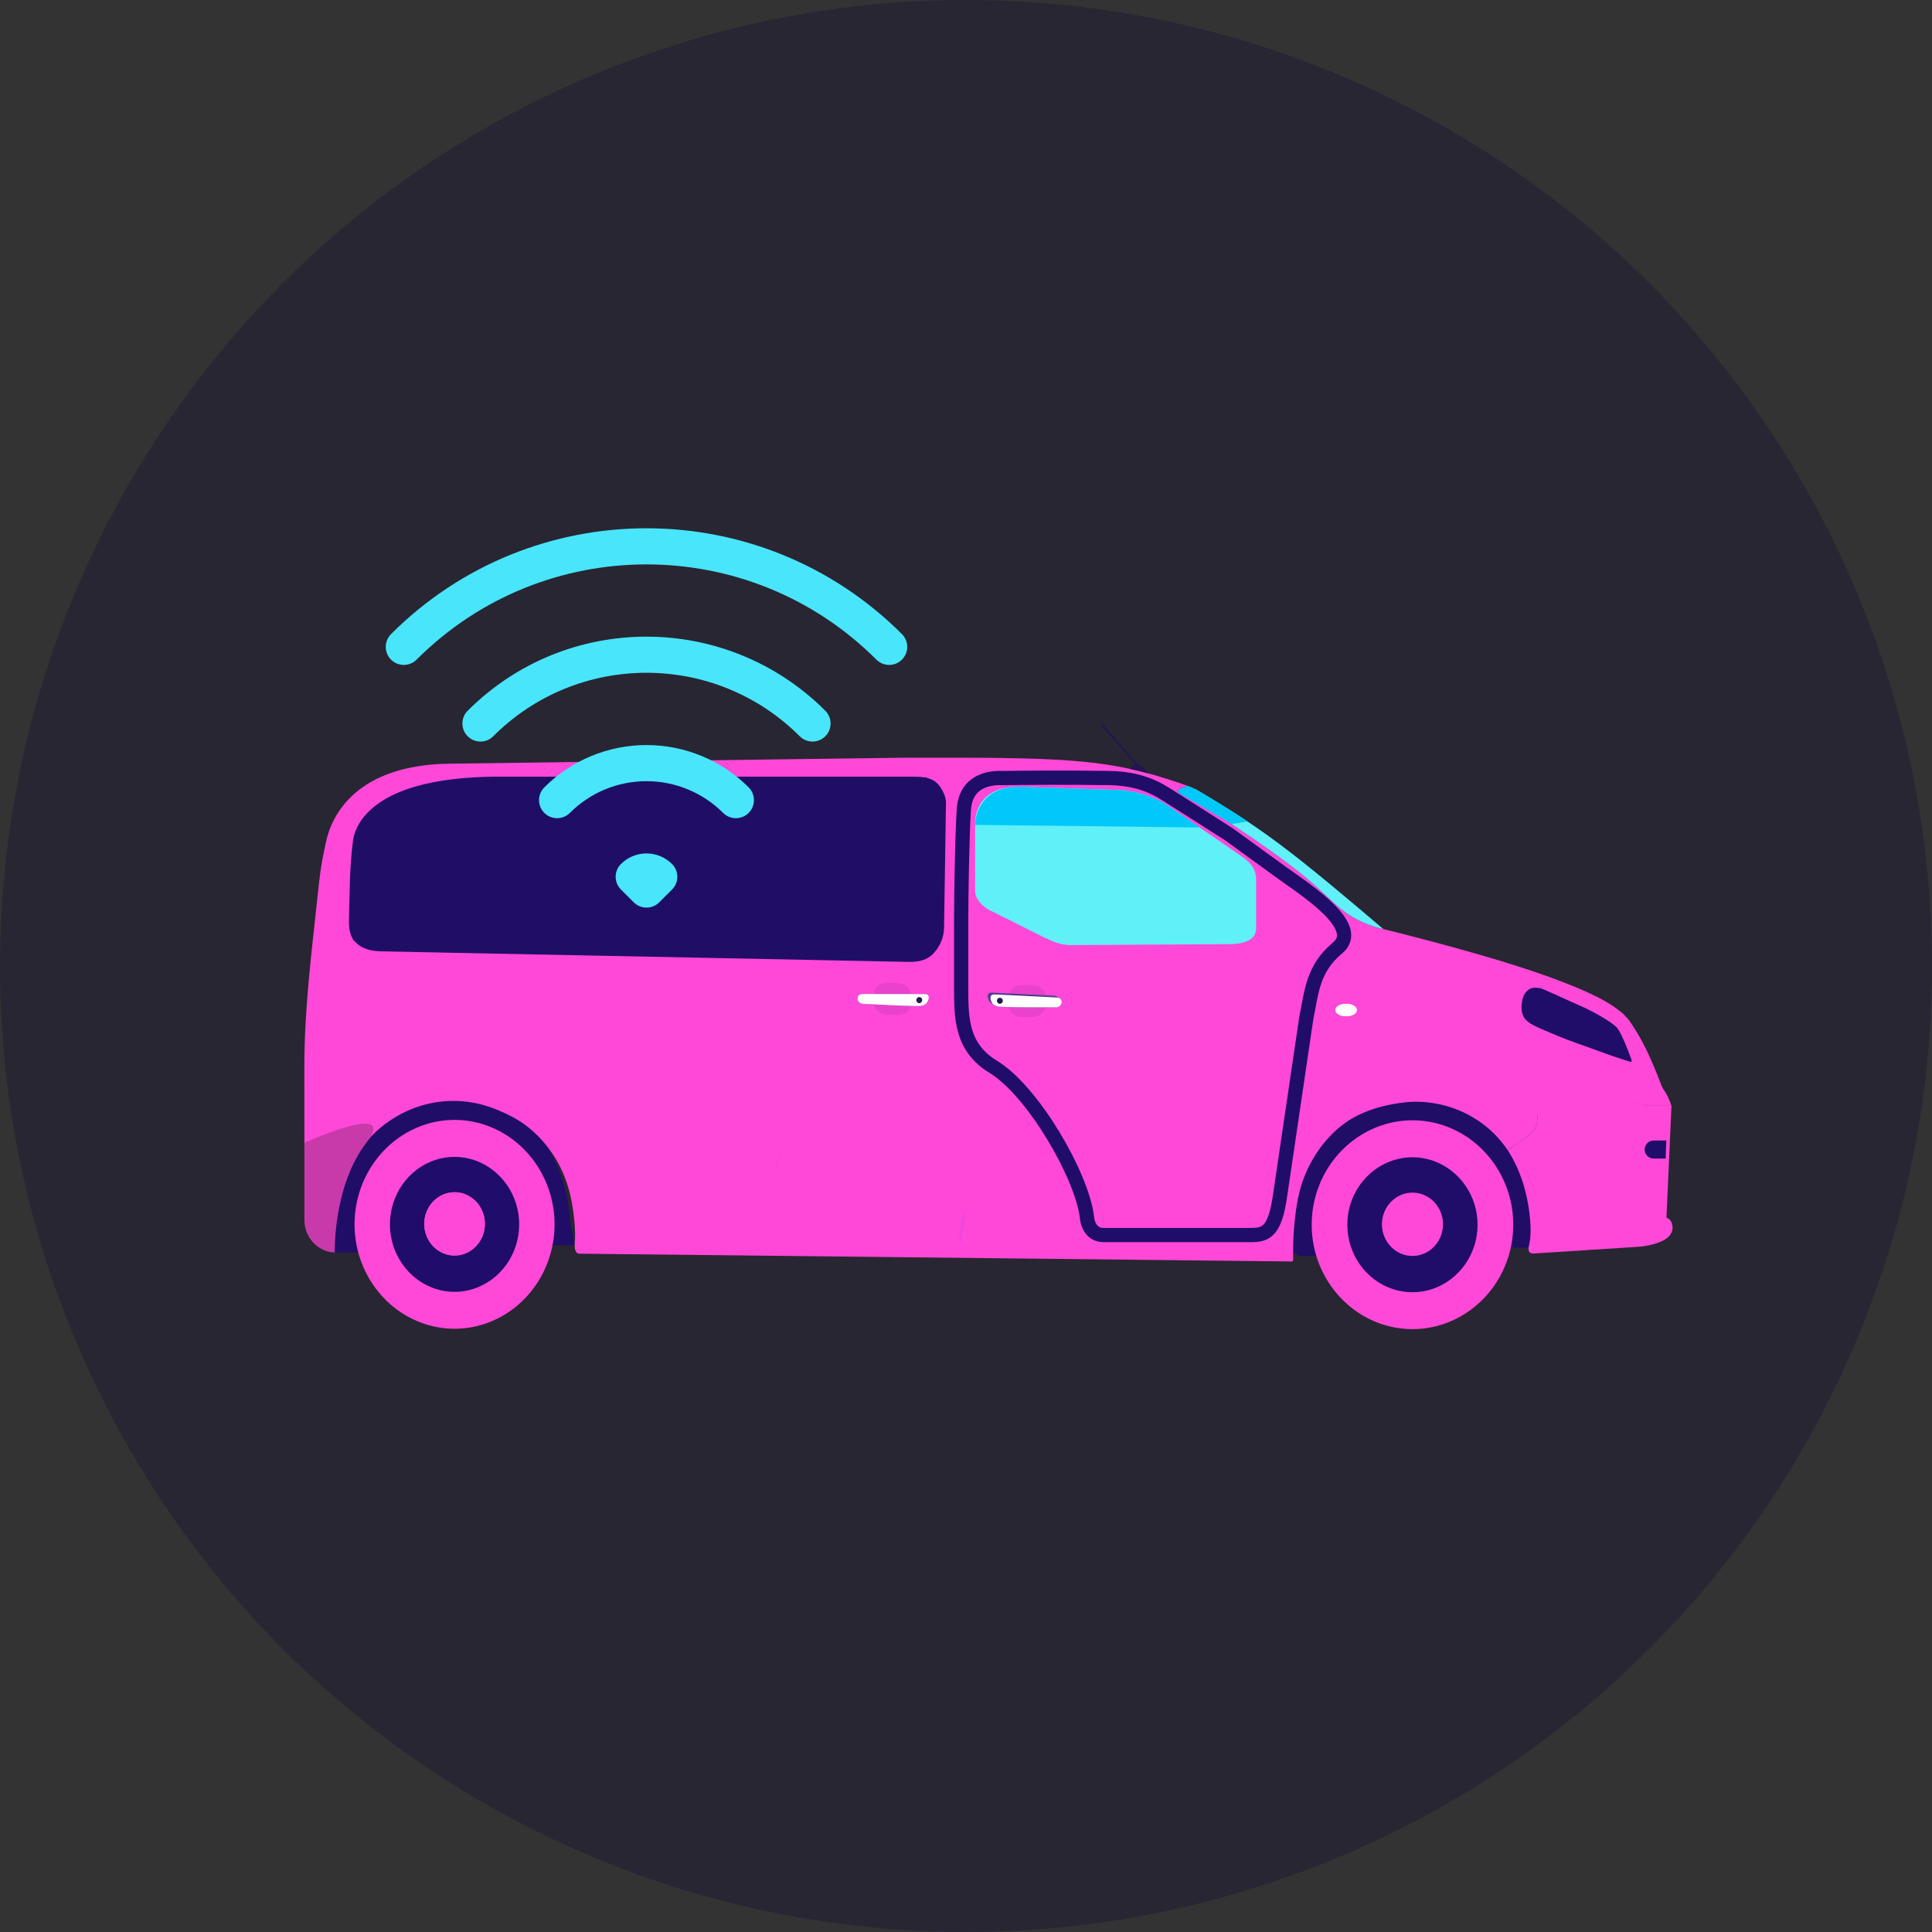
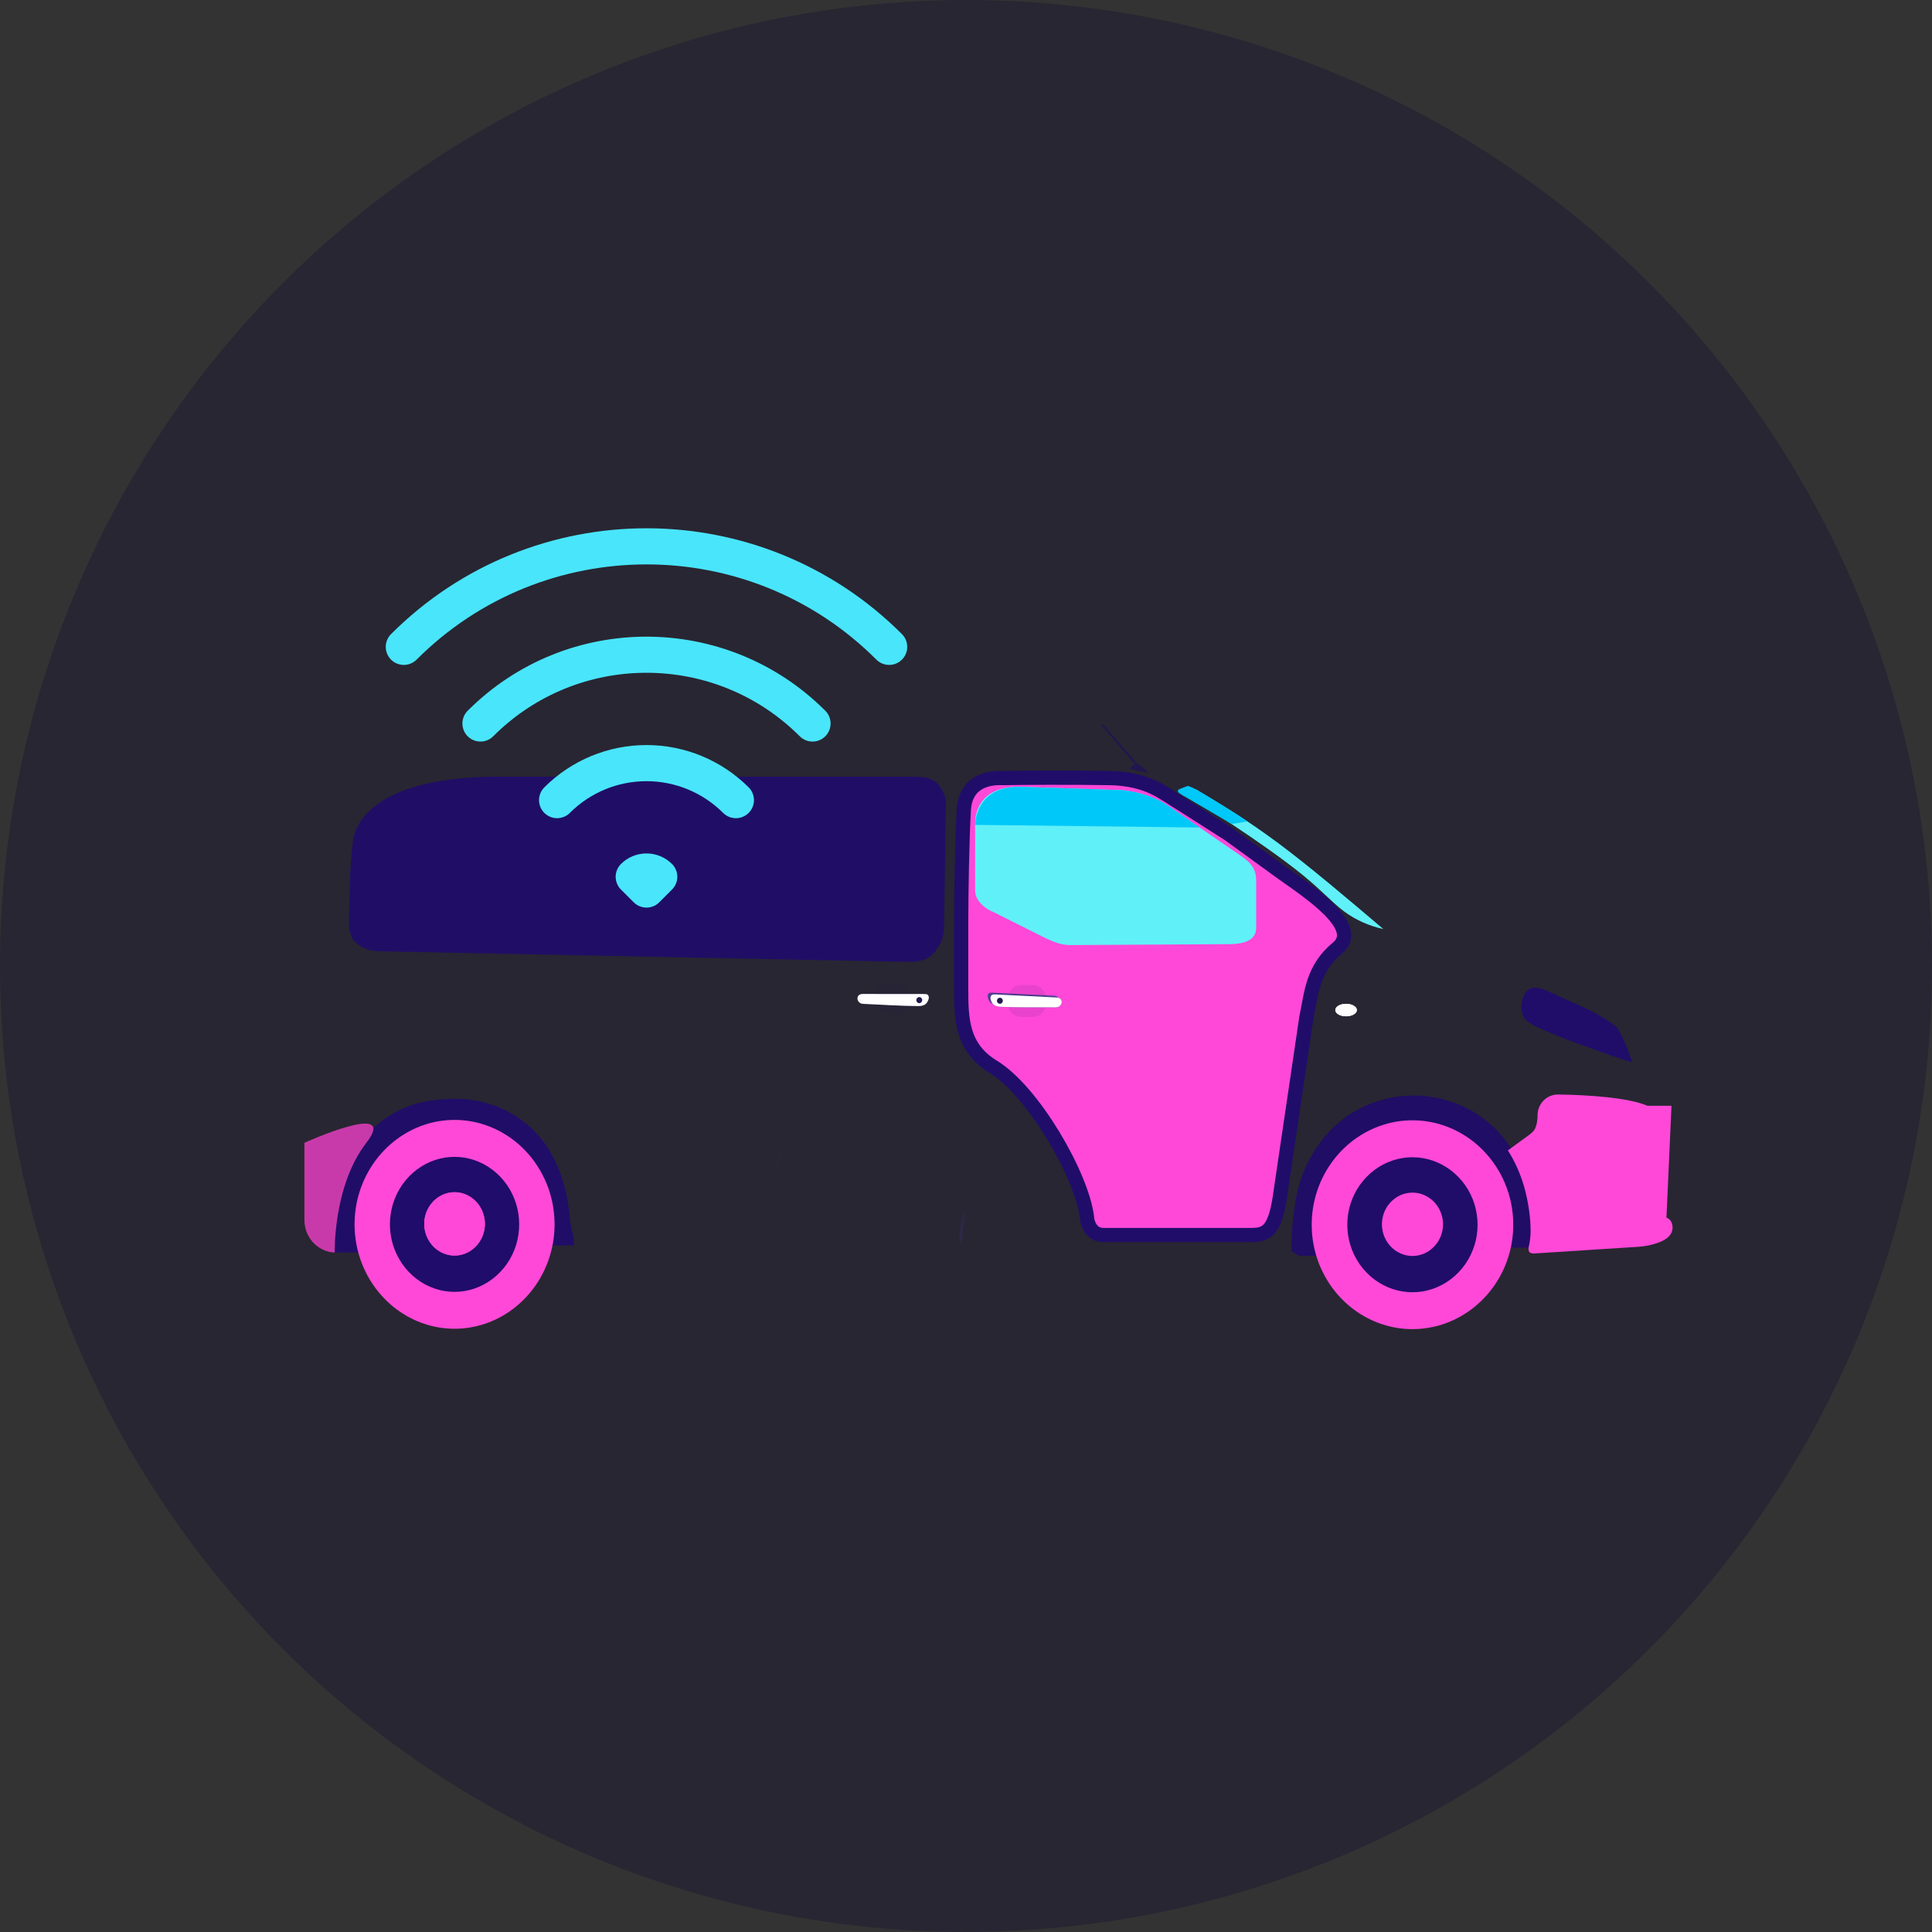
<svg xmlns="http://www.w3.org/2000/svg" width="244" height="244" viewBox="0 0 244 244" fill="none">
  <rect x="0" y="0" width="244" height="244" fill="#333333" stroke="none" />
  <circle cx="122" cy="122" r="122" fill="#120B31" fill-opacity="0.31" />
  <g clip-path="url(#clip0_571_28193)">
    <path fill-rule="evenodd" clip-rule="evenodd" d="M163.332 153.746C163.492 152.259 163.735 150.684 164.223 149.154C164.711 147.624 165.441 146.147 166.365 144.801C167.285 143.458 168.399 142.249 169.69 141.28C170.98 140.31 172.451 139.576 173.951 139.088C175.448 138.6 176.974 138.358 178.517 138.358C180.06 138.358 181.622 138.597 183.126 139.085C184.633 139.573 186.084 140.313 187.368 141.276C188.652 142.239 189.772 143.425 190.673 144.768C191.567 146.183 192.271 147.726 192.763 149.393C193.254 151.064 193.536 152.862 193.631 154.251C193.726 155.643 193.637 156.626 193.391 157.569H190.637C190.853 156.694 190.945 155.787 190.912 154.631C190.879 153.478 190.719 152.073 190.319 150.716C189.919 149.357 189.284 148.04 188.452 146.851C187.62 145.662 186.595 144.601 185.448 143.74C184.299 142.881 183.031 142.878 181.717 142.442C180.404 142.007 179.683 142.121 178.331 142.121C176.978 142.121 176.572 142.007 175.261 142.442C173.951 142.878 172.68 142.881 171.534 143.74C170.384 144.601 169.359 145.662 168.53 146.851C167.698 148.04 167.059 149.357 166.657 150.716C166.25 152.076 166.077 153.478 166.07 154.808C166.064 156.138 165.91 157.392 167.19 158.597H164.056L163.106 158.021C163.096 156.626 163.175 155.23 163.335 153.743L163.332 153.746Z" fill="#200D65" />
    <path fill-rule="evenodd" clip-rule="evenodd" d="M52.84 147.726C52.132 148.26 51.503 148.918 50.992 149.655C50.481 150.392 50.092 151.208 49.833 152.053C49.574 152.894 49.45 153.766 49.45 154.634C49.45 155.502 49.574 156.373 49.833 157.218C50.092 158.06 50.481 158.876 50.992 159.616C51.503 160.353 52.135 161.011 52.84 161.545C53.547 162.079 54.327 162.485 55.136 162.757C55.945 163.026 56.777 163.16 57.609 163.16C58.441 163.16 59.276 163.029 60.082 162.757C60.888 162.489 61.67 162.079 62.378 161.545C63.086 161.011 63.718 160.353 64.229 159.616C64.74 158.879 65.129 158.063 65.388 157.218C65.647 156.376 65.772 155.505 65.772 154.634C65.772 153.762 65.647 152.894 65.388 152.053C65.129 151.211 64.74 150.392 64.229 149.655C63.718 148.918 63.086 148.26 62.378 147.726C61.67 147.192 60.891 146.786 60.082 146.514C59.273 146.245 58.441 146.111 57.609 146.111C56.777 146.111 55.942 146.242 55.136 146.514C54.327 146.782 53.547 147.192 52.84 147.726Z" fill="#200C6A" />
    <path fill-rule="evenodd" clip-rule="evenodd" d="M60.721 153.385C60.642 153.326 60.544 153.307 60.449 153.34C60.42 153.349 60.393 153.366 60.367 153.382C60.341 153.402 60.318 153.425 60.298 153.451C60.243 153.533 60.223 153.634 60.256 153.733C60.266 153.762 60.279 153.792 60.298 153.818C60.315 153.844 60.341 153.867 60.367 153.887C60.446 153.945 60.544 153.965 60.636 153.932C60.665 153.923 60.691 153.909 60.718 153.89C60.744 153.87 60.767 153.847 60.786 153.821C60.846 153.739 60.862 153.634 60.829 153.539C60.819 153.51 60.806 153.48 60.786 153.454C60.77 153.428 60.747 153.405 60.721 153.385Z" fill="#FF48D8" />
    <path fill-rule="evenodd" clip-rule="evenodd" d="M56.839 154.615L56.947 154.503C56.931 154.487 56.914 154.47 56.898 154.447C56.881 154.425 56.862 154.395 56.839 154.356C56.816 154.316 56.793 154.267 56.773 154.221C56.754 154.176 56.737 154.133 56.727 154.097C56.718 154.061 56.711 154.035 56.711 154.018C56.711 153.999 56.711 153.992 56.711 153.982C56.633 154.143 56.557 154.307 56.478 154.467C56.465 154.49 56.456 154.52 56.449 154.542C56.443 154.565 56.439 154.585 56.439 154.605C56.439 154.651 56.449 154.69 56.495 154.732C56.514 154.749 56.541 154.762 56.564 154.768C56.596 154.778 56.639 154.778 56.682 154.765C56.691 154.762 56.701 154.755 56.711 154.749C56.721 154.742 56.727 154.736 56.734 154.729L56.839 154.618V154.615ZM56.37 155.44V155.162C56.37 155.162 56.4 155.171 56.416 155.175C56.443 155.178 56.462 155.178 56.478 155.175C56.488 155.175 56.495 155.171 56.505 155.168C56.524 155.162 56.544 155.142 56.554 155.126C56.567 155.103 56.574 155.08 56.577 155.053C56.577 155.037 56.577 155.021 56.58 155.008C56.583 154.978 56.587 154.962 56.593 154.939C56.593 154.929 56.6 154.916 56.603 154.906C56.603 154.896 56.609 154.89 56.613 154.883C56.616 154.873 56.619 154.87 56.626 154.863C56.626 154.863 56.626 154.863 56.629 154.86C56.587 154.867 56.538 154.86 56.488 154.837C56.472 154.831 56.452 154.824 56.436 154.814C56.42 154.805 56.406 154.798 56.397 154.788C56.374 154.768 56.364 154.752 56.354 154.736C56.344 154.716 56.338 154.7 56.334 154.68C56.325 154.637 56.331 154.588 56.344 154.539C56.351 154.523 56.354 154.506 56.364 154.484C56.374 154.461 56.383 154.434 56.406 154.389C56.429 154.343 56.462 154.277 56.485 154.225C56.511 154.172 56.528 154.136 56.544 154.1C56.56 154.064 56.574 154.028 56.587 153.995C56.596 153.963 56.606 153.93 56.613 153.904C56.626 153.855 56.629 153.835 56.633 153.799C56.633 153.769 56.636 153.743 56.633 153.714C56.633 153.701 56.633 153.691 56.629 153.678C56.629 153.665 56.626 153.655 56.619 153.642C56.616 153.629 56.609 153.612 56.606 153.602C56.6 153.589 56.596 153.579 56.59 153.573C56.58 153.557 56.574 153.55 56.564 153.543C56.547 153.534 56.524 153.517 56.508 153.537C56.505 153.547 56.505 153.56 56.508 153.57C56.514 153.586 56.524 153.602 56.528 153.615C56.531 153.629 56.534 153.642 56.538 153.655C56.538 153.674 56.541 153.691 56.538 153.71C56.538 153.724 56.531 153.74 56.528 153.753C56.524 153.766 56.518 153.776 56.508 153.786C56.498 153.796 56.492 153.805 56.482 153.815C56.472 153.822 56.459 153.832 56.446 153.838C56.433 153.845 56.416 153.851 56.4 153.858C56.383 153.864 56.364 153.868 56.341 153.871C56.347 153.858 56.351 153.845 56.354 153.832C56.354 153.819 56.361 153.802 56.361 153.789C56.361 153.714 56.361 153.642 56.361 153.566C56.361 153.543 56.367 153.517 56.39 153.488C56.406 153.468 56.429 153.455 56.449 153.448C56.459 153.445 56.469 153.442 56.485 153.442C56.501 153.442 56.521 153.442 56.541 153.442C56.574 153.442 56.596 153.452 56.619 153.462C56.629 153.465 56.642 153.475 56.652 153.481C56.701 153.517 56.711 153.553 56.721 153.596C56.721 153.586 56.724 153.576 56.731 153.557C56.737 153.54 56.744 153.514 56.757 153.484C56.767 153.455 56.783 153.419 56.8 153.38C56.816 153.34 56.839 153.298 56.855 153.265C56.872 153.236 56.885 153.219 56.891 153.206C56.901 153.196 56.908 153.19 56.914 153.183C56.986 153.163 57.058 153.147 57.134 153.127C57.268 153.157 57.402 153.183 57.536 153.213C57.546 153.213 57.556 153.219 57.563 153.222C57.576 153.226 57.579 153.229 57.586 153.232C57.605 153.245 57.609 153.258 57.615 153.275C57.723 153.308 57.831 153.34 57.943 153.37C57.949 153.37 57.956 153.373 57.959 153.376C57.972 153.383 57.979 153.393 57.982 153.403C57.982 153.409 57.985 153.426 57.985 153.439C57.975 153.442 57.969 153.445 57.959 153.458C57.946 153.478 57.953 153.504 57.953 153.527V153.566C57.894 153.593 57.835 153.619 57.776 153.645H57.664C57.664 153.645 57.658 153.629 57.654 153.622C57.638 153.596 57.622 153.583 57.602 153.579C57.572 153.573 57.543 153.573 57.514 153.612C57.494 153.638 57.491 153.665 57.491 153.691H57.91L57.861 153.727H57.491C57.491 153.727 57.494 153.756 57.501 153.773C57.504 153.783 57.51 153.789 57.514 153.796C57.55 153.842 57.582 153.842 57.618 153.828C57.628 153.825 57.635 153.819 57.641 153.809C57.648 153.802 57.651 153.789 57.658 153.776H57.785C57.828 153.822 57.867 153.868 57.91 153.914C58.08 153.769 58.251 153.625 58.418 153.481C58.441 153.458 58.46 153.445 58.486 153.432C58.545 153.403 58.591 153.396 58.647 153.393H58.781C58.801 153.393 58.821 153.393 58.837 153.396C58.853 153.396 58.866 153.403 58.88 153.409C58.893 153.412 58.902 153.419 58.912 153.426C58.922 153.432 58.932 153.439 58.938 153.448C58.955 153.468 58.968 153.494 58.971 153.521C58.965 153.521 58.958 153.521 58.955 153.524C58.948 153.524 58.945 153.527 58.938 153.54C58.938 153.547 58.938 153.547 58.935 153.553C58.935 153.57 58.935 153.593 58.935 153.612C58.935 153.629 58.935 153.645 58.935 153.661C58.935 153.674 58.952 153.697 58.965 153.701C58.974 153.704 58.978 153.724 58.971 153.74C58.968 153.747 58.961 153.753 58.955 153.76C58.938 153.773 58.912 153.779 58.889 153.779C58.87 153.779 58.85 153.779 58.837 153.786C58.824 153.786 58.814 153.789 58.811 153.792C58.794 153.799 58.788 153.802 58.775 153.819C58.765 153.828 58.765 153.838 58.758 153.851C58.755 153.868 58.752 153.894 58.755 153.92C58.725 153.91 58.693 153.907 58.657 153.92C58.65 153.92 58.644 153.923 58.634 153.927C58.624 153.927 58.611 153.927 58.591 153.93C58.575 153.93 58.555 153.93 58.532 153.93C58.509 153.93 58.486 153.93 58.467 153.927C58.447 153.927 58.431 153.923 58.421 153.92C58.411 153.92 58.401 153.914 58.391 153.91C58.283 154.025 58.175 154.14 58.067 154.254C58.306 154.274 58.545 154.294 58.788 154.313C58.811 154.313 58.83 154.316 58.847 154.323C58.863 154.323 58.873 154.33 58.883 154.333C58.893 154.333 58.899 154.339 58.906 154.346C58.916 154.352 58.925 154.359 58.932 154.369C58.942 154.379 58.948 154.389 58.955 154.402C58.961 154.415 58.968 154.431 58.974 154.447C58.961 154.454 58.948 154.461 58.935 154.477C58.922 154.497 58.925 154.52 58.925 154.546C58.925 154.575 58.916 154.598 58.961 154.634C58.965 154.634 58.971 154.641 58.974 154.641C58.952 154.667 58.919 154.677 58.889 154.677H58.883C58.883 154.677 58.873 154.677 58.86 154.677C58.843 154.677 58.821 154.673 58.794 154.67C58.768 154.67 58.745 154.667 58.729 154.667C58.712 154.667 58.699 154.667 58.693 154.667C58.686 154.667 58.676 154.667 58.663 154.667C58.65 154.667 58.627 154.667 58.614 154.667C58.588 154.667 58.581 154.67 58.572 154.673C58.559 154.673 58.545 154.68 58.532 154.687C58.523 154.693 58.513 154.7 58.503 154.706C58.493 154.713 58.486 154.723 58.48 154.732C58.454 154.732 58.428 154.723 58.401 154.696C58.391 154.687 58.385 154.673 58.378 154.657C58.372 154.644 58.365 154.624 58.362 154.608C58.359 154.588 58.352 154.565 58.352 154.542H57.808C57.779 154.572 57.753 154.601 57.727 154.631C57.838 154.795 57.949 154.958 58.061 155.122C58.054 155.126 58.044 155.132 58.038 155.139C57.989 155.188 57.972 155.24 58.018 155.289C58.025 155.296 58.034 155.302 58.044 155.312C58.054 155.319 58.067 155.325 58.084 155.332C58.12 155.296 58.159 155.257 58.195 155.221C58.201 155.211 58.211 155.201 58.218 155.194C58.231 155.181 58.241 155.178 58.251 155.171C58.26 155.165 58.27 155.162 58.283 155.158C58.339 155.142 58.411 155.148 58.477 155.145C58.513 155.145 58.555 155.155 58.594 155.181C58.63 155.207 58.65 155.237 58.657 155.266C58.65 155.266 58.64 155.27 58.634 155.273C58.624 155.276 58.617 155.279 58.611 155.289C58.601 155.306 58.601 155.312 58.601 155.332V155.453C58.601 155.453 58.601 155.476 58.614 155.486C58.624 155.496 58.634 155.499 58.647 155.502C58.647 155.522 58.644 155.542 58.624 155.558C58.617 155.564 58.614 155.568 58.604 155.574C58.588 155.584 58.568 155.587 58.545 155.587C58.513 155.587 58.48 155.587 58.454 155.587C58.401 155.587 58.388 155.587 58.362 155.594C58.349 155.594 58.329 155.6 58.316 155.604C58.3 155.604 58.29 155.61 58.28 155.617C58.27 155.62 58.264 155.623 58.257 155.63C58.247 155.636 58.237 155.643 58.231 155.653C58.224 155.659 58.221 155.669 58.218 155.679C58.195 155.679 58.169 155.679 58.149 155.676C58.129 155.673 58.113 155.666 58.097 155.659C58.08 155.653 58.057 155.64 58.034 155.627C58.028 155.62 58.018 155.617 58.008 155.614C57.979 155.6 57.933 155.591 57.894 155.591C57.871 155.591 57.848 155.591 57.828 155.597C57.658 155.417 57.487 155.237 57.317 155.053C57.202 155.175 57.088 155.299 56.973 155.42C56.97 155.42 56.963 155.417 56.957 155.414C56.95 155.414 56.94 155.414 56.931 155.414C56.911 155.414 56.878 155.414 56.849 155.424C56.836 155.427 56.822 155.433 56.813 155.437C56.803 155.44 56.796 155.447 56.79 155.45C56.783 155.453 56.777 155.46 56.773 155.463C56.737 155.496 56.744 155.528 56.773 155.558C56.809 155.555 56.845 155.548 56.875 155.545C56.931 155.542 56.957 155.542 56.989 155.545C57.006 155.545 57.029 155.545 57.045 155.548C57.062 155.548 57.075 155.555 57.084 155.558C57.094 155.558 57.104 155.564 57.111 155.568C57.12 155.574 57.127 155.578 57.137 155.587C57.15 155.6 57.153 155.614 57.153 155.627V155.823C57.134 155.823 57.111 155.823 57.098 155.823C57.075 155.823 57.068 155.823 57.058 155.823C57.026 155.83 56.999 155.843 56.967 155.876C56.953 155.889 56.937 155.905 56.927 155.912C56.904 155.931 56.898 155.935 56.885 155.941C56.878 155.941 56.872 155.948 56.862 155.951C56.845 155.957 56.819 155.961 56.793 155.961C56.793 155.951 56.79 155.938 56.786 155.931C56.78 155.912 56.773 155.905 56.757 155.892C56.744 155.882 56.727 155.872 56.711 155.869C56.691 155.863 56.669 155.859 56.642 155.856C56.616 155.853 56.58 155.856 56.547 155.856C56.524 155.856 56.498 155.856 56.482 155.859H56.449C56.449 155.859 56.436 155.859 56.429 155.859C56.416 155.859 56.403 155.859 56.393 155.856C56.383 155.856 56.374 155.853 56.367 155.849C56.354 155.846 56.344 155.84 56.334 155.83C56.341 155.823 56.347 155.82 56.351 155.817C56.367 155.8 56.367 155.794 56.37 155.784C56.374 155.768 56.377 155.745 56.377 155.722V155.44H56.37Z" fill="#FF48D8" />
    <path fill-rule="evenodd" clip-rule="evenodd" d="M42.175 153.533C42.329 152.105 42.558 150.595 43.023 149.128C43.488 147.66 44.183 146.242 45.061 144.951C45.938 143.661 46.996 142.504 48.228 141.571C49.46 140.641 50.858 139.936 52.286 139.468C53.711 139 56.112 138.767 57.583 138.767C59.054 138.767 60.538 138.996 61.972 139.465C63.407 139.933 64.789 140.644 66.011 141.568C67.236 142.491 68.301 143.631 69.159 144.919C70.01 146.275 70.682 147.755 71.15 149.357C71.619 150.959 71.884 152.685 71.976 154.018C72.067 155.354 72.672 156.383 72.439 157.29H71.016H69.702C69.908 156.448 70.024 155.492 69.991 154.385C69.958 153.278 69.807 151.931 69.427 150.628C69.047 149.324 68.442 148.063 67.649 146.92C66.856 145.78 65.88 144.761 64.786 143.936C63.692 143.11 62.483 142.482 61.235 142.062C59.987 141.643 58.697 141.44 57.406 141.44C56.116 141.44 54.828 141.643 53.58 142.062C52.332 142.478 51.124 143.11 50.03 143.936C48.936 144.761 47.959 145.78 47.167 146.92C46.374 148.06 45.768 149.324 45.382 150.628C44.995 151.931 44.828 153.278 44.822 154.552C44.815 155.826 44.972 157.031 45.283 158.188H41.952V157.634C41.942 156.294 42.018 154.955 42.172 153.53L42.175 153.533Z" fill="#200D68" />
    <path fill-rule="evenodd" clip-rule="evenodd" d="M50.03 143.936C48.936 144.762 47.96 145.781 47.171 146.924C46.381 148.064 45.775 149.328 45.376 150.632C44.976 151.935 44.779 153.281 44.779 154.628C44.779 155.974 44.976 157.32 45.376 158.624C45.775 159.928 46.381 161.189 47.171 162.332C47.96 163.472 48.936 164.494 50.03 165.316C51.124 166.141 52.333 166.773 53.581 167.189C54.829 167.605 56.119 167.812 57.407 167.812C58.694 167.812 59.984 167.605 61.236 167.189C62.484 166.773 63.692 166.141 64.786 165.316C65.88 164.49 66.857 163.472 67.646 162.332C68.439 161.192 69.041 159.928 69.441 158.624C69.841 157.32 70.037 155.974 70.037 154.628C70.037 153.281 69.841 151.935 69.441 150.632C69.041 149.328 68.435 148.067 67.646 146.924C66.857 145.781 65.88 144.762 64.786 143.936C63.692 143.111 62.484 142.482 61.236 142.063C59.988 141.644 58.697 141.44 57.407 141.44C56.116 141.44 54.829 141.644 53.581 142.063C52.333 142.479 51.124 143.111 50.03 143.936Z" fill="#FF48D8" />
    <path fill-rule="evenodd" clip-rule="evenodd" d="M52.636 147.719C51.929 148.253 51.3 148.911 50.789 149.648C50.278 150.385 49.888 151.201 49.63 152.046C49.371 152.888 49.246 153.759 49.246 154.627C49.246 155.495 49.371 156.366 49.63 157.211C49.888 158.053 50.278 158.869 50.789 159.609C51.3 160.346 51.932 161.004 52.636 161.538C53.344 162.072 54.124 162.478 54.933 162.75C55.742 163.019 56.574 163.153 57.406 163.153C58.238 163.153 59.073 163.022 59.879 162.75C60.684 162.482 61.467 162.072 62.175 161.538C62.882 161.004 63.515 160.346 64.026 159.609C64.537 158.872 64.926 158.056 65.185 157.211C65.444 156.37 65.568 155.498 65.568 154.627C65.568 153.756 65.444 152.888 65.185 152.046C64.926 151.204 64.537 150.385 64.026 149.648C63.515 148.911 62.882 148.253 62.175 147.719C61.467 147.185 60.688 146.779 59.879 146.507C59.07 146.238 58.238 146.104 57.406 146.104C56.574 146.104 55.739 146.235 54.933 146.507C54.124 146.775 53.344 147.185 52.636 147.719Z" fill="#200C6A" />
    <path fill-rule="evenodd" clip-rule="evenodd" d="M55.172 151.329C54.841 151.578 54.543 151.889 54.304 152.233C54.065 152.58 53.881 152.96 53.76 153.356C53.639 153.753 53.58 154.159 53.58 154.568C53.58 154.978 53.639 155.384 53.76 155.78C53.881 156.177 54.065 156.56 54.304 156.904C54.543 157.251 54.838 157.559 55.172 157.811C55.503 158.06 55.87 158.253 56.25 158.378C56.626 158.506 57.019 158.568 57.409 158.568C57.799 158.568 58.192 158.506 58.569 158.378C58.949 158.253 59.316 158.06 59.646 157.811C59.977 157.559 60.275 157.251 60.514 156.904C60.754 156.56 60.937 156.177 61.058 155.78C61.179 155.384 61.238 154.978 61.238 154.568C61.238 154.162 61.179 153.753 61.058 153.356C60.937 152.96 60.754 152.577 60.514 152.233C60.275 151.886 59.977 151.578 59.646 151.329C59.316 151.08 58.949 150.887 58.569 150.759C58.192 150.631 57.799 150.572 57.409 150.572C57.019 150.572 56.626 150.635 56.25 150.759C55.87 150.887 55.503 151.077 55.172 151.329Z" fill="#FF48D8" />
    <path d="M55.172 151.329C54.841 151.578 54.543 151.889 54.304 152.233C54.065 152.58 53.881 152.96 53.76 153.356C53.639 153.753 53.58 154.159 53.58 154.568C53.58 154.978 53.639 155.384 53.76 155.78C53.881 156.177 54.065 156.56 54.304 156.904C54.543 157.251 54.838 157.559 55.172 157.811C55.503 158.06 55.87 158.253 56.25 158.378C56.626 158.506 57.019 158.568 57.409 158.568C57.799 158.568 58.192 158.506 58.569 158.378C58.949 158.253 59.316 158.06 59.646 157.811C59.977 157.559 60.275 157.251 60.514 156.904C60.754 156.56 60.937 156.177 61.058 155.78C61.179 155.384 61.238 154.978 61.238 154.568C61.238 154.162 61.179 153.753 61.058 153.356C60.937 152.96 60.754 152.577 60.514 152.233C60.275 151.886 59.977 151.578 59.646 151.329C59.316 151.08 58.949 150.887 58.569 150.759C58.192 150.631 57.799 150.572 57.409 150.572C57.019 150.572 56.626 150.635 56.25 150.759C55.87 150.887 55.503 151.077 55.172 151.329Z" fill="#FF48D8" />
-     <path d="M38.444 144.781L38.438 134.794C38.431 127.578 39.339 120.389 39.951 114.63C40.56 108.869 40.606 109.101 41.147 106.438C41.864 102.897 45.068 96.579 56.84 96.448L114.28 95.694C119.416 95.694 124.555 95.665 129.134 95.779C131.981 95.852 134.611 95.983 136.894 96.209C142.849 96.801 146.429 98.026 150.009 99.251L148.938 99.671C148.794 99.727 148.719 99.887 148.778 100.008C148.835 100.125 149.044 100.251 149.259 100.38L149.282 100.395C149.633 100.526 149.97 100.686 150.881 101.197C151.791 101.711 153.275 102.573 155.846 104.276C158.418 105.976 162.08 108.515 164.543 110.523C167.006 112.531 168.274 114.008 169.754 115.112C170.78 115.875 171.913 116.458 173.099 116.877C173.626 117.064 174.167 117.218 174.71 117.339C179.063 118.407 183.394 119.57 186.944 120.598C190.495 121.623 193.27 122.521 195.661 123.386C198.052 124.25 200.063 125.082 201.573 125.836C203.083 126.592 204.092 127.267 205.016 128.057L205.713 128.818C208.45 132.65 209.654 137.015 210.116 137.628C210.575 138.237 210.837 138.94 211.098 139.641L211.102 139.652H208.052C206.454 139.033 204.727 138.893 202.975 138.674C201.113 138.564 199.219 138.568 197.718 138.345C196.185 138.235 196.413 139.403 195.309 139.331L194.187 140.848C194.187 141.457 194.088 142.063 193.889 142.498C193.685 142.926 193.333 143.18 192.98 143.436L192.968 143.445L190.433 145.289C189.568 144.002 188.494 142.862 187.262 141.938C186.027 141.015 184.635 140.307 183.191 139.835C181.746 139.367 180.246 139.138 178.769 139.141C177.288 139.141 175.074 139.532 173.636 140C172.198 140.469 170.874 141.067 169.636 142C168.398 142.931 167.33 144.09 166.445 145.381C165.561 146.668 164.86 148.086 164.392 149.554C163.923 151.021 163.691 152.535 163.537 153.959C163.383 155.388 163.307 156.727 163.317 158.064V158.909L163.318 158.922C163.328 159.068 163.337 159.212 163.242 159.276C163.144 159.344 162.937 159.315 162.728 159.312L73.308 158.334C73.127 158.334 72.951 158.314 72.829 158.2C72.712 158.088 72.653 157.875 72.594 157.663V156.926C72.662 156.071 72.643 155.209 72.518 154.01C72.397 152.808 72.168 151.265 71.706 149.765C71.244 148.268 70.55 146.814 69.636 145.5C68.725 144.187 67.592 143.014 66.328 142.068C65.06 141.118 63.142 140.235 61.694 139.757C60.246 139.275 58.753 139.039 57.259 139.039C55.766 139.039 54.272 139.275 52.827 139.757C51.38 140.238 49.981 140.969 48.749 141.876C47.518 142.787 46.453 143.871 45.575 145.102L44.245 144.916L38.444 144.781Z" fill="#FF48D8" />
    <path d="M125.442 134.732C121.412 132.279 121.391 128.599 121.391 124.766L121.391 116.115C121.391 113.158 121.5 106.04 121.719 102.317C121.938 98.593 124.968 98.192 126.647 98.265C128.691 98.229 135.211 98.177 140.117 98.265C145.023 98.353 147.016 100.236 148.878 101.331L155.229 105.383L162.019 110.311C165.413 112.72 172.093 117.101 168.918 119.729C165.742 122.357 165.632 125.423 164.975 128.599L161.69 150.83C161.033 155.648 159.828 155.977 157.967 155.977H139.35C137.773 155.977 137.306 154.443 137.27 153.677C136.613 148.42 130.48 137.798 125.442 134.732Z" fill="#FF48D8" stroke="#5840FF" stroke-width="0.438" />
    <path fill-rule="evenodd" clip-rule="evenodd" d="M169.755 115.111C168.271 114.007 167.004 112.53 164.54 110.522C162.077 108.514 158.418 105.975 155.844 104.275C153.273 102.575 151.789 101.711 150.878 101.2C149.967 100.689 149.627 100.528 149.28 100.394L151.019 99.68C154.275 101.625 157.527 103.571 161.478 106.516C165.425 109.457 170.069 113.398 174.711 117.338C172.939 116.942 171.239 116.211 169.755 115.111Z" fill="#60F0F8" />
    <path fill-rule="evenodd" clip-rule="evenodd" d="M149.283 100.39C149.061 100.259 148.835 100.125 148.779 100.007C148.72 99.885 148.795 99.725 148.939 99.669L150.01 99.25C150.132 99.293 150.253 99.332 150.423 99.404C150.849 99.469 156.982 103.301 157.529 103.739L155.558 104.068L149.283 100.39Z" fill="#00C8F8" />
    <path d="M193.043 157.572C193.276 156.665 193.361 155.724 193.269 154.388H193.276C193.184 153.055 192.916 151.329 192.444 149.727C191.969 148.125 191.297 146.648 190.436 145.289L190.649 145.131L192.968 143.444C192.997 143.422 193.027 143.402 193.056 143.379C193.25 143.238 193.44 143.094 193.6 142.92C193.672 142.838 193.744 142.75 193.803 142.652C193.833 142.603 193.859 142.55 193.885 142.498L193.885 142.498C194.088 142.062 194.186 141.456 194.186 140.847C194.186 139.395 195.345 138.207 196.797 138.228C200.514 138.283 205.661 138.611 208.052 139.651H211.098L210.463 153.785C210.81 153.897 211.095 154.201 211.2 154.689C211.295 155.145 211.239 155.751 210.626 156.285L210.626 156.285C210.597 156.311 210.567 156.337 210.531 156.363C210.512 156.383 210.489 156.399 210.466 156.416L210.466 156.416C210.181 156.622 209.798 156.812 209.359 156.966L209.352 156.969C208.618 157.234 207.731 157.411 206.886 157.464L193.616 158.315L193.6 158.312C193.419 158.277 193.24 158.243 193.148 158.122C193.099 158.063 193.073 157.978 193.06 157.88C193.043 157.785 193.043 157.677 193.043 157.572Z" fill="#FF48D8" />
    <path fill-rule="evenodd" clip-rule="evenodd" d="M125.76 125.6C125.55 125.59 125.341 125.584 125.229 125.685C125.105 125.8 125.066 126.009 125.112 126.203C125.18 126.481 125.311 126.753 125.528 126.91C125.763 127.084 126.084 127.139 126.409 127.153C128.567 127.244 130.739 127.215 132.914 127.221C133.173 127.221 133.431 127.248 133.648 127.169C133.811 127.107 133.946 126.969 134.031 126.805C134.096 126.678 134.103 126.517 134.064 126.373C134.031 126.252 133.939 126.15 133.831 126.081C133.72 126.009 133.576 125.986 133.431 125.977L125.763 125.597L125.76 125.6Z" fill="#503E90" />
    <path fill-rule="evenodd" clip-rule="evenodd" d="M116.655 125.541C116.864 125.541 117.077 125.544 117.182 125.653C117.3 125.774 117.329 125.983 117.274 126.177C117.192 126.455 117.048 126.717 116.825 126.861C116.582 127.022 116.258 127.061 115.934 127.058C113.775 127.041 111.607 126.904 109.432 126.799C109.173 126.786 108.914 126.799 108.705 126.711C108.544 126.642 108.417 126.498 108.341 126.331C108.279 126.2 108.282 126.039 108.328 125.898C108.367 125.777 108.462 125.679 108.574 125.617C108.692 125.551 108.833 125.535 108.977 125.535L116.655 125.541Z" fill="#503E90" />
    <path fill-rule="evenodd" clip-rule="evenodd" d="M134.898 121.008C133.621 120.946 132.343 120.91 131.243 120.412C129.677 119.701 128.209 118.741 127.106 117.47C126.303 116.547 125.894 115.289 125.661 113.982C124.98 110.14 124.652 106.199 124.41 102.265C124.371 101.646 124.492 101.043 124.842 100.67C125.212 100.274 125.812 100.103 126.431 100.12L133.647 100.32C136.32 100.395 138.979 100.736 141.584 101.315C143.863 101.823 146.114 102.478 148.174 103.559C152.874 106.022 157.362 108.97 161.836 111.935C163.664 113.147 165.38 114.532 166.985 116.022C167.486 116.491 167.88 117.061 167.994 117.667C168.083 118.138 167.889 118.646 167.562 119.062C167.048 119.711 166.314 120.199 165.59 120.706C164.941 121.158 164.286 121.597 163.569 121.853C162.77 122.138 161.948 122.341 161.116 122.302L134.895 121.005L134.898 121.008Z" fill="#FF48D8" />
    <path fill-rule="evenodd" clip-rule="evenodd" d="M169.213 126.922C169.095 126.972 168.99 127.031 168.905 127.099C168.82 127.168 168.751 127.243 168.708 127.322C168.666 127.401 168.643 127.483 168.643 127.564C168.643 127.646 168.666 127.728 168.708 127.807C168.754 127.885 168.82 127.961 168.905 128.03C168.99 128.098 169.095 128.157 169.213 128.206C169.33 128.256 169.458 128.292 169.593 128.315C169.727 128.337 169.864 128.351 170.002 128.351C170.14 128.351 170.277 128.337 170.411 128.315C170.546 128.292 170.673 128.252 170.791 128.206C170.909 128.157 171.014 128.098 171.099 128.03C171.184 127.961 171.253 127.889 171.296 127.807C171.338 127.728 171.361 127.646 171.361 127.564C171.361 127.483 171.338 127.401 171.296 127.322C171.25 127.243 171.184 127.168 171.099 127.099C171.014 127.031 170.909 126.972 170.791 126.922C170.673 126.873 170.546 126.837 170.411 126.814C170.277 126.788 170.14 126.778 170.002 126.778C169.864 126.778 169.727 126.791 169.593 126.814C169.458 126.837 169.33 126.873 169.213 126.922Z" fill="#EEF5F6" />
    <path fill-rule="evenodd" clip-rule="evenodd" d="M126.061 126.08C126.028 126.103 126.002 126.136 125.976 126.169C125.93 126.238 125.907 126.316 125.907 126.392C125.907 126.431 125.913 126.47 125.923 126.506C125.936 126.545 125.953 126.582 125.976 126.614C125.999 126.647 126.028 126.677 126.061 126.699C126.126 126.749 126.202 126.772 126.277 126.772C126.313 126.772 126.352 126.765 126.388 126.755C126.424 126.742 126.46 126.722 126.493 126.699C126.526 126.677 126.555 126.647 126.578 126.614C126.627 126.545 126.65 126.467 126.65 126.392C126.65 126.352 126.644 126.313 126.634 126.274C126.624 126.234 126.605 126.198 126.582 126.166C126.559 126.133 126.529 126.103 126.496 126.08C126.431 126.031 126.352 126.008 126.28 126.008C126.241 126.008 126.205 126.015 126.169 126.028C126.133 126.041 126.097 126.057 126.064 126.084L126.061 126.08Z" fill="#E2E1E2" />
    <path fill-rule="evenodd" clip-rule="evenodd" d="M116.329 126.006C116.359 126.032 116.388 126.062 116.408 126.098C116.474 126.203 116.487 126.324 116.444 126.442C116.431 126.478 116.411 126.514 116.385 126.547C116.362 126.579 116.33 126.606 116.297 126.629C116.195 126.697 116.081 126.71 115.966 126.668C115.93 126.655 115.894 126.635 115.864 126.609C115.835 126.583 115.805 126.553 115.786 126.517C115.72 126.412 115.707 126.291 115.75 126.173C115.763 126.137 115.782 126.101 115.809 126.068C115.832 126.036 115.864 126.01 115.897 125.987C115.999 125.918 116.113 125.905 116.228 125.947C116.264 125.96 116.3 125.98 116.329 126.006Z" fill="#E2E1E2" />
    <path fill-rule="evenodd" clip-rule="evenodd" d="M161.674 114.305C161.529 113.853 161.094 113.538 160.665 113.214C160.203 112.864 159.692 112.582 159.151 112.398C158.67 112.238 158.175 112.127 157.772 112.244C157.504 112.323 157.33 112.628 157.238 112.968C156.98 113.912 156.842 114.914 156.764 115.916C156.685 116.928 156.734 117.95 156.764 118.976C156.773 119.27 156.764 119.569 156.881 119.791C156.976 119.971 157.196 120.076 157.402 120.207C157.596 120.332 157.808 120.427 158.025 120.515C158.346 120.646 158.676 120.751 159.004 120.869C159.217 120.948 159.436 121.006 159.639 121.098C159.803 121.174 159.924 121.344 160.085 121.36C160.606 121.413 161.143 121.386 161.67 121.298C162.011 121.242 162.342 121.131 162.62 120.944C162.797 120.823 162.922 120.627 162.99 120.407C163.115 120.017 163.184 119.605 163.184 119.192C163.184 118.887 163.134 118.589 162.99 118.347C162.833 118.088 162.499 117.937 162.28 117.685C162.119 117.505 161.949 117.335 161.909 117.115C161.742 116.195 161.939 115.14 161.674 114.305Z" fill="#FF48D8" />
    <path fill-rule="evenodd" clip-rule="evenodd" d="M144.394 96.961C144.106 96.718 143.742 96.577 143.742 96.577L139.409 91.602C139.36 91.546 139.314 91.487 139.261 91.477C139.202 91.468 139.137 91.5 139.127 91.553C139.117 91.595 139.16 91.654 139.206 91.71L143.379 96.571C143.379 96.571 143.202 96.571 143.081 96.662C142.851 96.836 142.681 97.101 142.681 97.101C142.681 97.101 143.31 97.239 143.939 97.393C144.509 97.531 145.072 97.688 145.072 97.688C145.072 97.688 144.768 97.278 144.394 96.964V96.961Z" fill="#211650" />
    <path fill-rule="evenodd" clip-rule="evenodd" d="M177.402 155.174C177.402 155.174 177.373 155.157 177.363 155.148C177.34 155.128 177.327 155.111 177.317 155.095C177.307 155.075 177.301 155.056 177.294 155.036C177.288 154.997 177.294 154.948 177.307 154.895C177.314 154.879 177.317 154.859 177.327 154.84C177.334 154.817 177.347 154.79 177.37 154.745C177.392 154.695 177.422 154.63 177.448 154.581C177.474 154.528 177.494 154.489 177.507 154.453C177.524 154.417 177.537 154.384 177.55 154.348C177.563 154.316 177.573 154.283 177.579 154.26C177.592 154.211 177.596 154.191 177.599 154.155C177.599 154.129 177.605 154.099 177.599 154.07C177.599 154.057 177.599 154.047 177.592 154.034C177.592 154.021 177.592 154.011 177.586 153.998C177.579 153.985 177.576 153.968 177.569 153.958C177.569 153.945 177.56 153.936 177.556 153.929C177.543 153.913 177.537 153.906 177.527 153.903C177.51 153.893 177.487 153.873 177.474 153.896C177.468 153.903 177.474 153.916 177.474 153.929C177.481 153.945 177.487 153.962 177.494 153.975C177.494 153.988 177.501 154.001 177.501 154.014C177.501 154.034 177.501 154.05 177.501 154.067C177.501 154.083 177.494 154.096 177.487 154.109C177.487 154.122 177.478 154.132 177.468 154.142C177.461 154.152 177.451 154.162 177.442 154.171C177.429 154.178 177.419 154.188 177.402 154.194C177.389 154.201 177.373 154.207 177.356 154.214C177.337 154.221 177.317 154.224 177.297 154.227C177.304 154.214 177.311 154.201 177.314 154.188C177.314 154.178 177.314 154.162 177.314 154.148V153.926C177.314 153.903 177.32 153.877 177.347 153.847C177.363 153.827 177.386 153.814 177.406 153.808C177.415 153.805 177.425 153.801 177.442 153.801C177.461 153.801 177.481 153.801 177.497 153.801C177.53 153.805 177.55 153.808 177.576 153.818C177.586 153.824 177.599 153.831 177.609 153.837C177.655 153.873 177.668 153.909 177.677 153.949C177.677 153.939 177.677 153.929 177.687 153.913C177.687 153.893 177.7 153.867 177.713 153.841C177.723 153.808 177.74 153.775 177.756 153.736C177.776 153.696 177.799 153.654 177.812 153.621C177.828 153.592 177.841 153.575 177.851 153.565C177.858 153.556 177.867 153.549 177.874 153.542C177.946 153.526 178.018 153.506 178.097 153.487C178.231 153.516 178.365 153.546 178.503 153.572C178.513 153.575 178.526 153.579 178.532 153.582C178.545 153.585 178.549 153.588 178.555 153.592C178.575 153.605 178.578 153.618 178.585 153.634C178.693 153.667 178.804 153.7 178.912 153.729C178.919 153.732 178.925 153.736 178.929 153.739C178.942 153.746 178.948 153.755 178.952 153.762C178.952 153.772 178.952 153.785 178.952 153.801C178.942 153.805 178.932 153.808 178.925 153.818C178.912 153.837 178.919 153.863 178.919 153.886V153.926C178.86 153.952 178.798 153.978 178.739 154.004H178.627L178.618 153.985C178.601 153.958 178.582 153.945 178.565 153.942C178.532 153.936 178.509 153.936 178.477 153.975C178.457 154.001 178.454 154.027 178.454 154.057H178.873L178.827 154.09H178.454C178.454 154.106 178.454 154.119 178.464 154.135C178.464 154.145 178.473 154.152 178.477 154.158C178.513 154.207 178.545 154.207 178.585 154.191C178.591 154.191 178.601 154.181 178.608 154.171C178.614 154.165 178.621 154.152 178.624 154.142H178.755C178.798 154.188 178.837 154.234 178.88 154.279C179.05 154.135 179.22 153.991 179.394 153.847C179.413 153.824 179.44 153.808 179.459 153.798C179.518 153.769 179.567 153.759 179.62 153.759H179.757C179.777 153.759 179.797 153.759 179.81 153.762C179.823 153.765 179.843 153.769 179.856 153.775C179.866 153.778 179.879 153.785 179.888 153.791C179.898 153.798 179.908 153.805 179.918 153.814C179.934 153.837 179.947 153.86 179.951 153.886C179.944 153.89 179.938 153.89 179.931 153.893C179.924 153.896 179.918 153.896 179.911 153.909C179.911 153.909 179.911 153.914 179.911 153.922V153.978C179.911 153.995 179.911 154.014 179.911 154.031C179.911 154.04 179.928 154.063 179.941 154.067C179.954 154.073 179.957 154.093 179.947 154.106C179.947 154.112 179.938 154.119 179.931 154.126C179.915 154.135 179.888 154.142 179.866 154.145C179.846 154.145 179.823 154.148 179.813 154.152C179.797 154.152 179.79 154.155 179.784 154.158C179.771 154.165 179.761 154.168 179.748 154.185C179.741 154.194 179.738 154.204 179.735 154.217C179.728 154.234 179.728 154.26 179.728 154.286C179.698 154.276 179.666 154.273 179.63 154.286C179.623 154.286 179.617 154.286 179.607 154.293C179.594 154.293 179.581 154.293 179.564 154.299H179.505C179.482 154.299 179.459 154.299 179.44 154.296C179.42 154.296 179.404 154.289 179.394 154.289L179.364 154.279C179.256 154.394 179.145 154.509 179.04 154.623C179.279 154.643 179.525 154.663 179.764 154.682C179.787 154.682 179.81 154.682 179.823 154.689C179.839 154.689 179.849 154.699 179.859 154.702C179.869 154.702 179.875 154.709 179.882 154.712C179.892 154.718 179.902 154.725 179.908 154.735C179.918 154.745 179.924 154.754 179.931 154.768C179.941 154.781 179.947 154.797 179.951 154.817C179.938 154.823 179.924 154.827 179.911 154.846C179.898 154.866 179.902 154.889 179.902 154.912C179.902 154.944 179.892 154.967 179.938 155.003C179.938 155.007 179.947 155.007 179.951 155.01C179.928 155.036 179.895 155.046 179.866 155.046H179.836C179.836 155.046 179.793 155.043 179.771 155.039C179.748 155.036 179.721 155.036 179.705 155.036C179.685 155.033 179.676 155.033 179.666 155.033C179.659 155.033 179.649 155.033 179.636 155.036H179.587C179.561 155.039 179.554 155.043 179.541 155.046C179.528 155.046 179.515 155.053 179.502 155.059C179.489 155.062 179.479 155.072 179.472 155.079C179.463 155.085 179.453 155.095 179.446 155.105C179.42 155.102 179.394 155.095 179.368 155.066C179.358 155.056 179.348 155.043 179.341 155.03C179.335 155.016 179.328 154.997 179.325 154.977C179.319 154.958 179.315 154.935 179.315 154.912H178.765C178.739 154.941 178.713 154.971 178.686 155C178.798 155.164 178.912 155.328 179.02 155.491C179.014 155.498 179.007 155.505 179.001 155.508C178.952 155.557 178.935 155.613 178.978 155.662C178.984 155.668 178.994 155.675 179.007 155.685C179.017 155.691 179.03 155.698 179.047 155.704C179.086 155.668 179.122 155.629 179.161 155.593C179.168 155.583 179.178 155.573 179.184 155.567C179.201 155.554 179.207 155.55 179.217 155.544C179.23 155.541 179.24 155.534 179.253 155.531C179.309 155.514 179.384 155.521 179.446 155.521C179.486 155.521 179.525 155.527 179.567 155.554C179.603 155.58 179.62 155.613 179.626 155.639C179.62 155.642 179.61 155.645 179.603 155.649C179.594 155.652 179.587 155.655 179.581 155.665C179.571 155.678 179.571 155.688 179.571 155.704V155.826C179.571 155.826 179.571 155.845 179.584 155.858C179.597 155.868 179.607 155.871 179.62 155.875C179.62 155.894 179.613 155.914 179.597 155.93C179.59 155.937 179.587 155.943 179.577 155.947C179.561 155.957 179.538 155.96 179.522 155.963H179.43C179.377 155.963 179.364 155.966 179.335 155.97C179.322 155.973 179.302 155.976 179.289 155.979C179.276 155.983 179.263 155.986 179.253 155.993C179.243 155.993 179.237 155.999 179.23 156.002C179.22 156.009 179.21 156.016 179.204 156.029C179.197 156.035 179.191 156.045 179.191 156.052C179.165 156.055 179.142 156.052 179.119 156.048C179.099 156.045 179.083 156.038 179.07 156.032C179.053 156.025 179.03 156.012 179.007 155.996C179.001 155.996 178.991 155.986 178.981 155.983C178.952 155.97 178.906 155.96 178.866 155.96C178.844 155.957 178.821 155.96 178.801 155.963C178.631 155.783 178.46 155.603 178.287 155.423C178.172 155.544 178.057 155.665 177.943 155.79C177.936 155.786 177.933 155.783 177.926 155.783C177.92 155.78 177.91 155.78 177.9 155.78C177.881 155.78 177.851 155.783 177.822 155.79C177.805 155.793 177.792 155.799 177.782 155.803C177.769 155.809 177.763 155.812 177.756 155.819C177.75 155.822 177.743 155.826 177.74 155.829C177.7 155.865 177.707 155.894 177.74 155.927C177.779 155.921 177.812 155.917 177.841 155.914C177.9 155.914 177.923 155.914 177.959 155.914C177.979 155.914 178.002 155.914 178.015 155.921C178.031 155.921 178.044 155.927 178.054 155.93C178.064 155.93 178.074 155.934 178.08 155.937C178.09 155.943 178.1 155.95 178.107 155.957C178.123 155.97 178.126 155.983 178.126 155.996V156.196C178.103 156.192 178.08 156.192 178.071 156.192C178.048 156.192 178.041 156.192 178.028 156.196C177.995 156.199 177.969 156.215 177.936 156.248C177.923 156.261 177.907 156.274 177.894 156.284C177.871 156.304 177.864 156.307 177.851 156.314C177.845 156.317 177.838 156.32 177.828 156.323C177.808 156.33 177.782 156.333 177.759 156.333C177.759 156.323 177.759 156.314 177.753 156.304C177.743 156.284 177.736 156.278 177.723 156.264C177.707 156.255 177.694 156.245 177.677 156.242C177.658 156.232 177.635 156.228 177.609 156.225C177.579 156.222 177.546 156.222 177.51 156.225C177.484 156.228 177.465 156.228 177.445 156.228H177.392C177.392 156.228 177.363 156.225 177.353 156.225C177.34 156.222 177.334 156.222 177.327 156.219C177.314 156.212 177.304 156.209 177.294 156.199C177.294 156.192 177.304 156.186 177.311 156.183C177.324 156.166 177.324 156.16 177.33 156.15C177.33 156.133 177.337 156.111 177.337 156.088V155.527C177.337 155.527 177.37 155.537 177.383 155.541C177.409 155.544 177.429 155.544 177.448 155.541C177.455 155.537 177.465 155.534 177.474 155.531C177.494 155.524 177.514 155.508 177.52 155.491C177.537 155.465 177.543 155.446 177.543 155.419C177.543 155.403 177.543 155.387 177.55 155.374C177.55 155.344 177.556 155.328 177.563 155.308C177.563 155.295 177.569 155.285 177.573 155.272C177.573 155.262 177.579 155.256 177.579 155.252C177.586 155.243 177.589 155.239 177.592 155.233C177.592 155.233 177.594 155.232 177.599 155.229C177.556 155.233 177.504 155.226 177.458 155.206C177.438 155.2 177.419 155.19 177.406 155.18L177.402 155.174ZM177.537 155.131C177.573 155.141 177.612 155.141 177.655 155.125C177.664 155.121 177.677 155.115 177.684 155.108C177.694 155.105 177.7 155.098 177.707 155.092L177.815 154.977L177.923 154.866C177.923 154.866 177.89 154.833 177.877 154.81C177.858 154.787 177.838 154.758 177.818 154.718C177.795 154.679 177.772 154.63 177.753 154.584C177.733 154.538 177.717 154.496 177.707 154.46C177.697 154.427 177.691 154.401 177.687 154.381C177.687 154.365 177.687 154.355 177.687 154.345C177.609 154.506 177.53 154.669 177.455 154.83C177.442 154.853 177.432 154.879 177.425 154.905C177.419 154.928 177.415 154.948 177.415 154.967C177.415 155.013 177.422 155.049 177.471 155.092C177.491 155.108 177.517 155.125 177.54 155.131H177.537Z" fill="#4E5251" />
    <path fill-rule="evenodd" clip-rule="evenodd" d="M170.951 143.984C169.85 144.81 168.864 145.828 168.069 146.972C167.273 148.111 166.663 149.376 166.26 150.679C165.858 151.983 165.661 153.329 165.661 154.676C165.661 156.022 165.858 157.368 166.26 158.672C166.663 159.975 167.273 161.236 168.069 162.38C168.864 163.52 169.85 164.541 170.951 165.364C172.052 166.189 173.27 166.821 174.531 167.237C175.789 167.653 177.089 167.86 178.386 167.86C179.684 167.86 180.984 167.653 182.245 167.237C183.503 166.821 184.721 166.189 185.825 165.364C186.926 164.538 187.912 163.52 188.708 162.38C189.504 161.24 190.113 159.975 190.516 158.672C190.919 157.368 191.115 156.022 191.115 154.676C191.115 153.329 190.919 151.983 190.516 150.679C190.113 149.376 189.504 148.115 188.708 146.972C187.912 145.828 186.926 144.81 185.825 143.984C184.725 143.159 183.506 142.53 182.245 142.111C180.987 141.691 179.687 141.488 178.386 141.488C177.086 141.488 175.789 141.691 174.531 142.111C173.273 142.527 172.055 143.159 170.951 143.984Z" fill="#FF48D8" />
    <path fill-rule="evenodd" clip-rule="evenodd" d="M173.577 147.769C172.867 148.303 172.231 148.961 171.714 149.698C171.199 150.435 170.806 151.251 170.544 152.096C170.282 152.937 170.158 153.809 170.158 154.677C170.158 155.545 170.285 156.416 170.544 157.261C170.806 158.103 171.199 158.919 171.714 159.659C172.228 160.396 172.863 161.054 173.577 161.588C174.288 162.122 175.078 162.528 175.89 162.8C176.702 163.069 177.544 163.203 178.383 163.203C179.221 163.203 180.063 163.072 180.875 162.8C181.688 162.531 182.477 162.122 183.188 161.588C183.899 161.054 184.537 160.396 185.052 159.659C185.566 158.922 185.959 158.106 186.221 157.261C186.483 156.419 186.607 155.548 186.607 154.677C186.607 153.805 186.48 152.937 186.221 152.096C185.962 151.254 185.569 150.435 185.052 149.698C184.537 148.961 183.902 148.303 183.188 147.769C182.477 147.235 181.688 146.829 180.875 146.557C180.063 146.288 179.221 146.154 178.383 146.154C177.544 146.154 176.702 146.285 175.89 146.557C175.078 146.825 174.288 147.235 173.577 147.769Z" fill="#200D69" />
    <path fill-rule="evenodd" clip-rule="evenodd" d="M176.132 151.38C175.798 151.629 175.5 151.94 175.257 152.284C175.015 152.631 174.832 153.011 174.71 153.408C174.589 153.804 174.53 154.21 174.53 154.62C174.53 155.029 174.589 155.435 174.71 155.832C174.832 156.228 175.018 156.611 175.257 156.955C175.5 157.302 175.798 157.61 176.132 157.862C176.466 158.111 176.836 158.305 177.216 158.429C177.596 158.557 177.992 158.619 178.386 158.619C178.779 158.619 179.172 158.557 179.555 158.429C179.938 158.305 180.308 158.111 180.639 157.862C180.973 157.61 181.271 157.302 181.514 156.955C181.756 156.611 181.94 156.228 182.061 155.832C182.182 155.435 182.244 155.029 182.244 154.62C182.244 154.214 182.185 153.804 182.061 153.408C181.94 153.011 181.753 152.628 181.514 152.284C181.271 151.937 180.973 151.629 180.639 151.38C180.305 151.131 179.935 150.938 179.555 150.81C179.175 150.682 178.779 150.624 178.386 150.624C177.992 150.624 177.599 150.686 177.216 150.81C176.833 150.938 176.466 151.128 176.132 151.38Z" fill="#FF48D8" />
    <path fill-rule="evenodd" clip-rule="evenodd" d="M125.405 125.373C125.195 125.364 124.985 125.357 124.874 125.459C124.749 125.573 124.71 125.783 124.756 125.976C124.825 126.254 124.956 126.526 125.172 126.684C125.408 126.857 125.729 126.913 126.053 126.926C128.212 127.018 130.383 126.988 132.558 126.995C132.817 126.995 133.076 127.021 133.292 126.942C133.456 126.88 133.59 126.743 133.675 126.579C133.741 126.451 133.747 126.29 133.708 126.146C133.675 126.025 133.584 125.924 133.476 125.855C133.364 125.783 133.22 125.76 133.076 125.75L125.408 125.37L125.405 125.373Z" fill="#503E90" />
    <path d="M125.705 125.852C125.673 125.875 125.646 125.908 125.62 125.94C125.574 126.009 125.551 126.088 125.551 126.163C125.551 126.202 125.558 126.242 125.568 126.278C125.581 126.317 125.597 126.353 125.62 126.386C125.643 126.419 125.673 126.448 125.705 126.471C125.771 126.52 125.846 126.543 125.922 126.543C125.958 126.543 125.997 126.536 126.033 126.527C126.069 126.514 126.105 126.494 126.138 126.471C126.17 126.448 126.2 126.419 126.223 126.386C126.272 126.317 126.295 126.238 126.295 126.163C126.295 126.124 126.288 126.084 126.279 126.045C126.269 126.006 126.249 125.97 126.226 125.937C126.203 125.904 126.174 125.875 126.141 125.852C126.075 125.803 125.997 125.78 125.925 125.78C125.885 125.78 125.849 125.786 125.813 125.799C125.777 125.813 125.741 125.829 125.709 125.855L125.705 125.852Z" fill="#DADADA" />
    <g opacity="0.3">
      <path opacity="0.3" d="M98.965 144.824C98.231 146.049 97.812 147.523 97.979 148.955C97.946 147.52 98.352 146.112 98.965 144.824Z" fill="#503E90" />
    </g>
    <path fill-rule="evenodd" clip-rule="evenodd" d="M42.273 158.191C42.273 158.191 42.051 149.786 46.267 144.329C50.482 138.872 38.444 144.329 38.444 144.329V154.064C38.437 156.252 40.085 158.06 42.191 158.185H42.273V158.191Z" fill="#C83AAA" />
    <path d="M115.772 99.314H59.526C52.165 99.314 46.023 104.936 45.374 112.268L45.281 116.47C45.253 117.739 46.261 118.79 47.53 118.815L115.513 120.159C116.775 120.184 117.821 119.184 117.852 117.922L118.257 101.862C118.292 100.465 117.169 99.314 115.772 99.314Z" fill="#FF48D8" />
    <path d="M62.114 98.59L61.41 98.607C54.236 98.818 50.205 100.318 47.934 101.984C45.57 103.717 45.16 105.592 45.076 106.235C44.636 109.612 44.672 112.809 44.571 116.121C44.558 116.563 44.572 117.029 44.661 117.459C44.749 117.887 44.919 118.319 45.247 118.649L45.246 118.65C45.955 119.367 47.036 119.625 48.045 119.646L114.78 120.983H114.781C115.615 120.999 116.57 120.887 117.255 120.326L117.388 120.208C118.175 119.449 118.708 118.367 118.727 117.186L118.973 101.43L118.972 101.429C118.984 100.757 118.654 100.168 118.363 99.712L118.362 99.711C118.117 99.329 117.753 98.989 117.284 98.83V98.831C116.654 98.611 115.973 98.59 115.364 98.59H62.114Z" fill="#200E66" stroke="#200E66" />
    <path opacity="0.1" d="M121.51 153.936C121.706 153.31 121.965 152.708 121.965 152.708L121.418 157.107C121.418 157.107 121.172 156.7 121.153 156.268C121.133 155.783 121.238 155.285 121.316 154.781C121.359 154.493 121.424 154.211 121.51 153.936Z" fill="#5840FF" />
    <path d="M205.735 134.047C205.835 134.076 205.903 134.099 205.931 134.105L205.928 134.108C206.124 134.16 206.051 133.86 206.051 133.86C206.051 133.86 205.446 132.114 204.803 130.793C204.564 130.304 204.329 129.896 204.131 129.703C203.398 128.988 201.242 127.742 199.411 126.952C197.581 126.159 194.875 124.836 194.434 124.791C193.993 124.744 193.201 124.531 192.56 125.516C192.264 125.97 192.063 127.058 192.201 127.752C192.34 128.445 192.603 128.84 193.397 129.334C194.193 129.827 197.641 131.192 198.036 131.349L202.947 133.119C203.474 133.329 205.144 133.865 205.735 134.047Z" fill="#200D6A" />
    <path opacity="0.1" d="M132.105 125.914C132.092 125.822 132.073 125.73 132.047 125.642C132.02 125.55 131.991 125.465 131.952 125.38C131.909 125.295 131.863 125.216 131.814 125.141C131.765 125.062 131.706 124.99 131.644 124.925C131.581 124.856 131.509 124.794 131.437 124.741C131.365 124.682 131.29 124.633 131.211 124.591C131.129 124.548 131.047 124.512 130.962 124.483C130.789 124.424 130.612 124.394 130.432 124.394H128.958C128.866 124.394 128.774 124.401 128.686 124.417C128.594 124.43 128.506 124.456 128.42 124.486C128.332 124.515 128.247 124.555 128.168 124.597C128.086 124.643 128.011 124.695 127.936 124.751C127.864 124.807 127.798 124.872 127.733 124.941C127.667 125.01 127.611 125.085 127.559 125.164C127.51 125.242 127.464 125.324 127.421 125.409C127.382 125.495 127.353 125.586 127.33 125.678L132.105 125.914ZM115.092 125.541C115.073 125.446 115.046 125.357 115.014 125.269C114.981 125.18 114.935 125.095 114.889 125.013C114.84 124.931 114.784 124.856 114.725 124.784C114.67 124.712 114.601 124.643 114.529 124.584C114.46 124.522 114.388 124.466 114.306 124.42C114.228 124.371 114.146 124.329 114.061 124.293C113.975 124.26 113.887 124.23 113.795 124.211C113.707 124.191 113.615 124.178 113.523 124.175L112.053 124.103C111.876 124.093 111.692 124.112 111.519 124.162C111.434 124.188 111.348 124.22 111.266 124.26C111.185 124.299 111.106 124.345 111.031 124.394C110.955 124.446 110.887 124.505 110.818 124.568C110.752 124.633 110.69 124.702 110.638 124.777C110.582 124.849 110.529 124.928 110.49 125.01C110.444 125.092 110.408 125.177 110.379 125.265C110.346 125.354 110.326 125.442 110.31 125.534L115.092 125.541ZM132.047 127.221C132.02 127.306 131.988 127.394 131.948 127.476C131.906 127.558 131.86 127.637 131.811 127.712C131.758 127.788 131.699 127.86 131.637 127.925C131.575 127.991 131.506 128.05 131.434 128.105C131.362 128.161 131.287 128.207 131.208 128.249C131.129 128.292 131.047 128.328 130.962 128.357C130.88 128.384 130.792 128.407 130.704 128.42C130.618 128.436 130.527 128.443 130.438 128.443H128.964C128.787 128.443 128.604 128.413 128.43 128.354C128.345 128.325 128.263 128.285 128.181 128.243C128.103 128.2 128.027 128.151 127.955 128.092C127.883 128.036 127.815 127.974 127.749 127.909C127.687 127.84 127.628 127.768 127.579 127.689C127.526 127.614 127.48 127.532 127.441 127.447C127.402 127.362 127.372 127.273 127.346 127.185L132.047 127.221ZM115.027 127.044C114.997 127.132 114.961 127.218 114.919 127.299C114.873 127.385 114.824 127.463 114.771 127.535C114.716 127.611 114.653 127.679 114.588 127.745C114.522 127.81 114.45 127.869 114.375 127.922C114.3 127.974 114.221 128.02 114.139 128.059C114.057 128.099 113.972 128.131 113.887 128.158C113.71 128.207 113.527 128.23 113.346 128.22L111.876 128.145C111.787 128.141 111.699 128.128 111.614 128.112C111.525 128.092 111.44 128.066 111.355 128.033C111.273 128 111.194 127.961 111.116 127.915C111.04 127.869 110.968 127.817 110.896 127.758C110.824 127.699 110.759 127.637 110.7 127.568C110.641 127.499 110.585 127.424 110.539 127.349C110.493 127.27 110.448 127.188 110.412 127.103C110.372 127.018 110.346 126.933 110.323 126.844" fill="#211650" />
    <path fill-rule="evenodd" clip-rule="evenodd" d="M125.76 125.6C125.55 125.59 125.341 125.584 125.229 125.685C125.105 125.8 125.066 126.009 125.112 126.203C125.18 126.481 125.311 126.753 125.528 126.91C125.763 127.084 126.084 127.139 126.409 127.153C128.567 127.244 130.739 127.215 132.914 127.221C133.173 127.221 133.431 127.248 133.648 127.169C133.811 127.107 133.946 126.969 134.031 126.805C134.096 126.678 134.103 126.517 134.064 126.373C134.031 126.252 133.939 126.15 133.831 126.081C133.72 126.009 133.576 125.986 133.431 125.977L125.763 125.597L125.76 125.6Z" fill="white" />
    <path fill-rule="evenodd" clip-rule="evenodd" d="M116.655 125.541C116.864 125.541 117.077 125.544 117.182 125.653C117.3 125.774 117.329 125.983 117.274 126.177C117.192 126.455 117.048 126.717 116.825 126.861C116.582 127.022 116.258 127.061 115.934 127.058C113.775 127.041 111.607 126.904 109.432 126.799C109.173 126.786 108.914 126.799 108.705 126.711C108.544 126.642 108.417 126.498 108.341 126.331C108.279 126.2 108.282 126.039 108.328 125.898C108.367 125.777 108.462 125.679 108.574 125.617C108.692 125.551 108.833 125.535 108.977 125.535L116.655 125.541Z" fill="white" />
    <path d="M126.061 126.08C126.028 126.103 126.002 126.136 125.976 126.169C125.93 126.238 125.907 126.316 125.907 126.392C125.907 126.431 125.913 126.47 125.923 126.506C125.936 126.545 125.953 126.582 125.976 126.614C125.999 126.647 126.028 126.677 126.061 126.699C126.126 126.749 126.202 126.772 126.277 126.772C126.313 126.772 126.352 126.765 126.388 126.755C126.424 126.742 126.46 126.722 126.493 126.699C126.526 126.677 126.555 126.647 126.578 126.614C126.627 126.545 126.65 126.467 126.65 126.392C126.65 126.352 126.644 126.313 126.634 126.274C126.624 126.234 126.605 126.198 126.582 126.166C126.559 126.133 126.529 126.103 126.496 126.08C126.431 126.031 126.352 126.008 126.28 126.008C126.241 126.008 126.205 126.015 126.169 126.028C126.133 126.041 126.097 126.057 126.064 126.084L126.061 126.08Z" fill="#211650" />
    <path d="M116.329 126.006C116.359 126.032 116.388 126.062 116.408 126.098C116.474 126.203 116.487 126.324 116.444 126.442C116.431 126.478 116.411 126.514 116.385 126.547C116.362 126.579 116.33 126.606 116.297 126.629C116.195 126.697 116.081 126.71 115.966 126.668C115.93 126.655 115.894 126.635 115.864 126.609C115.835 126.583 115.805 126.553 115.786 126.517C115.72 126.412 115.707 126.291 115.75 126.173C115.763 126.137 115.782 126.101 115.809 126.068C115.832 126.036 115.864 126.01 115.897 125.987C115.999 125.918 116.113 125.905 116.228 125.947C116.264 125.96 116.3 125.98 116.329 126.006Z" fill="#211650" />
    <path d="M169.213 126.922C169.095 126.972 168.99 127.031 168.905 127.099C168.82 127.168 168.751 127.243 168.708 127.322C168.666 127.401 168.643 127.483 168.643 127.564C168.643 127.646 168.666 127.728 168.708 127.807C168.754 127.885 168.82 127.961 168.905 128.03C168.99 128.098 169.095 128.157 169.213 128.206C169.33 128.256 169.458 128.292 169.593 128.315C169.727 128.337 169.864 128.351 170.002 128.351C170.14 128.351 170.277 128.337 170.411 128.315C170.546 128.292 170.673 128.252 170.791 128.206C170.909 128.157 171.014 128.098 171.099 128.03C171.184 127.961 171.253 127.889 171.296 127.807C171.338 127.728 171.361 127.646 171.361 127.564C171.361 127.483 171.338 127.401 171.296 127.322C171.25 127.243 171.184 127.168 171.099 127.099C171.014 127.031 170.909 126.972 170.791 126.922C170.673 126.873 170.546 126.837 170.411 126.814C170.277 126.788 170.14 126.778 170.002 126.778C169.864 126.778 169.727 126.791 169.593 126.814C169.458 126.837 169.33 126.873 169.213 126.922Z" fill="white" />
    <path d="M123.161 111.325V117.021C123.161 117.794 123.639 118.43 124.117 118.868C124.53 119.252 125.018 119.537 125.532 119.74L132.201 122.701L132.669 122.907C132.82 122.963 133.053 123.074 133.325 123.199C133.97 123.49 134.818 123.87 135.198 123.88H135.568L146.794 123.811L148.464 123.801L149.925 123.792L155.628 123.759C158.659 123.801 163.441 121.919 163.441 121.919L163.258 116.882C162.957 117.658 157.583 117.958 155.628 118.059L152.107 118.079L147.485 118.105H147.121L146.368 118.112L143.331 118.131H142.476L139.152 118.154H138.785L138.032 118.161L135.198 118.177C135.133 118.177 135.054 118.161 134.969 118.141C134.638 118.063 134.166 117.866 133.721 117.67C133.292 117.48 132.889 117.286 132.669 117.201L129.394 115.747L125.535 114.034C125.021 113.831 124.53 113.546 124.12 113.166C123.642 112.724 123.164 112.091 123.164 111.318L123.161 111.325Z" fill="#FF48D8" />
    <path d="M123.153 104.281L123.153 112.5C123.153 113.273 123.631 113.905 124.109 114.347C124.519 114.727 125.01 115.012 125.524 115.215L131.903 118.413C132.408 118.613 133.655 119.359 135.184 119.359L155.613 119.238C157.566 119.136 158.646 118.523 158.646 117.174L158.646 111.076C158.597 109.465 157.729 108.778 156.435 107.891L147.323 101.628C147.215 101.556 147.103 101.484 146.992 101.418C144.47 99.964 141.673 99.787 141.673 99.787L129.324 99.377C123.981 99.083 123.231 102.358 123.153 103.711C123.13 104.062 123.153 104.281 123.153 104.281Z" fill="#60F0F8" />
    <path d="M147.324 101.629L151.506 104.507L123.143 104.178C123.222 102.825 123.982 99.084 129.324 99.378L141.673 99.788C141.673 99.788 144.471 99.965 146.993 101.419C147.104 101.484 147.215 101.557 147.324 101.629Z" fill="#00C8F8" />
    <path d="M125.442 134.732C121.412 132.279 121.391 128.599 121.391 124.766L121.391 116.115C121.391 113.158 121.5 106.04 121.719 102.317C121.938 98.593 124.968 98.192 126.647 98.265C128.691 98.229 135.211 98.177 140.117 98.265C145.023 98.353 147.016 100.236 148.878 101.331L155.229 105.383L162.019 110.311C165.413 112.72 172.093 117.101 168.918 119.729C165.742 122.357 165.632 125.423 164.975 128.599L161.69 150.83C161.033 155.648 159.828 155.977 157.967 155.977H139.35C137.773 155.977 137.306 154.443 137.27 153.677C136.613 148.42 130.48 137.798 125.442 134.732Z" stroke="#200D6A" stroke-width="1.8" />
  </g>
-   <path d="M208.852 144.04C208.549 144.04 208.258 144.16 208.044 144.374C207.83 144.589 207.709 144.879 207.709 145.182C207.709 145.486 207.83 145.776 208.044 145.991C208.258 146.205 208.549 146.325 208.852 146.325H210.362L210.447 144.04H208.852Z" fill="#200D6A" />
  <path d="M70.357 101.052C73.352 98.058 77.413 96.376 81.648 96.376C85.882 96.376 89.944 98.058 92.939 101.052M60.679 91.374C72.258 79.791 91.034 79.791 102.617 91.374M51 81.695C67.927 64.768 95.369 64.768 112.296 81.695M83.26 110.731L81.648 112.343L80.036 110.731C80.463 110.304 81.043 110.064 81.648 110.064C82.252 110.064 82.832 110.304 83.26 110.731Z" stroke="#49E5FB" stroke-width="4.562" stroke-linecap="round" stroke-linejoin="round" />
  <defs>
    <clipPath id="clip0_571_28193">
      <rect width="174.603" height="76.389" fill="white" transform="matrix(-1 0 0 1 211.232 91.476)" />
    </clipPath>
  </defs>
</svg>